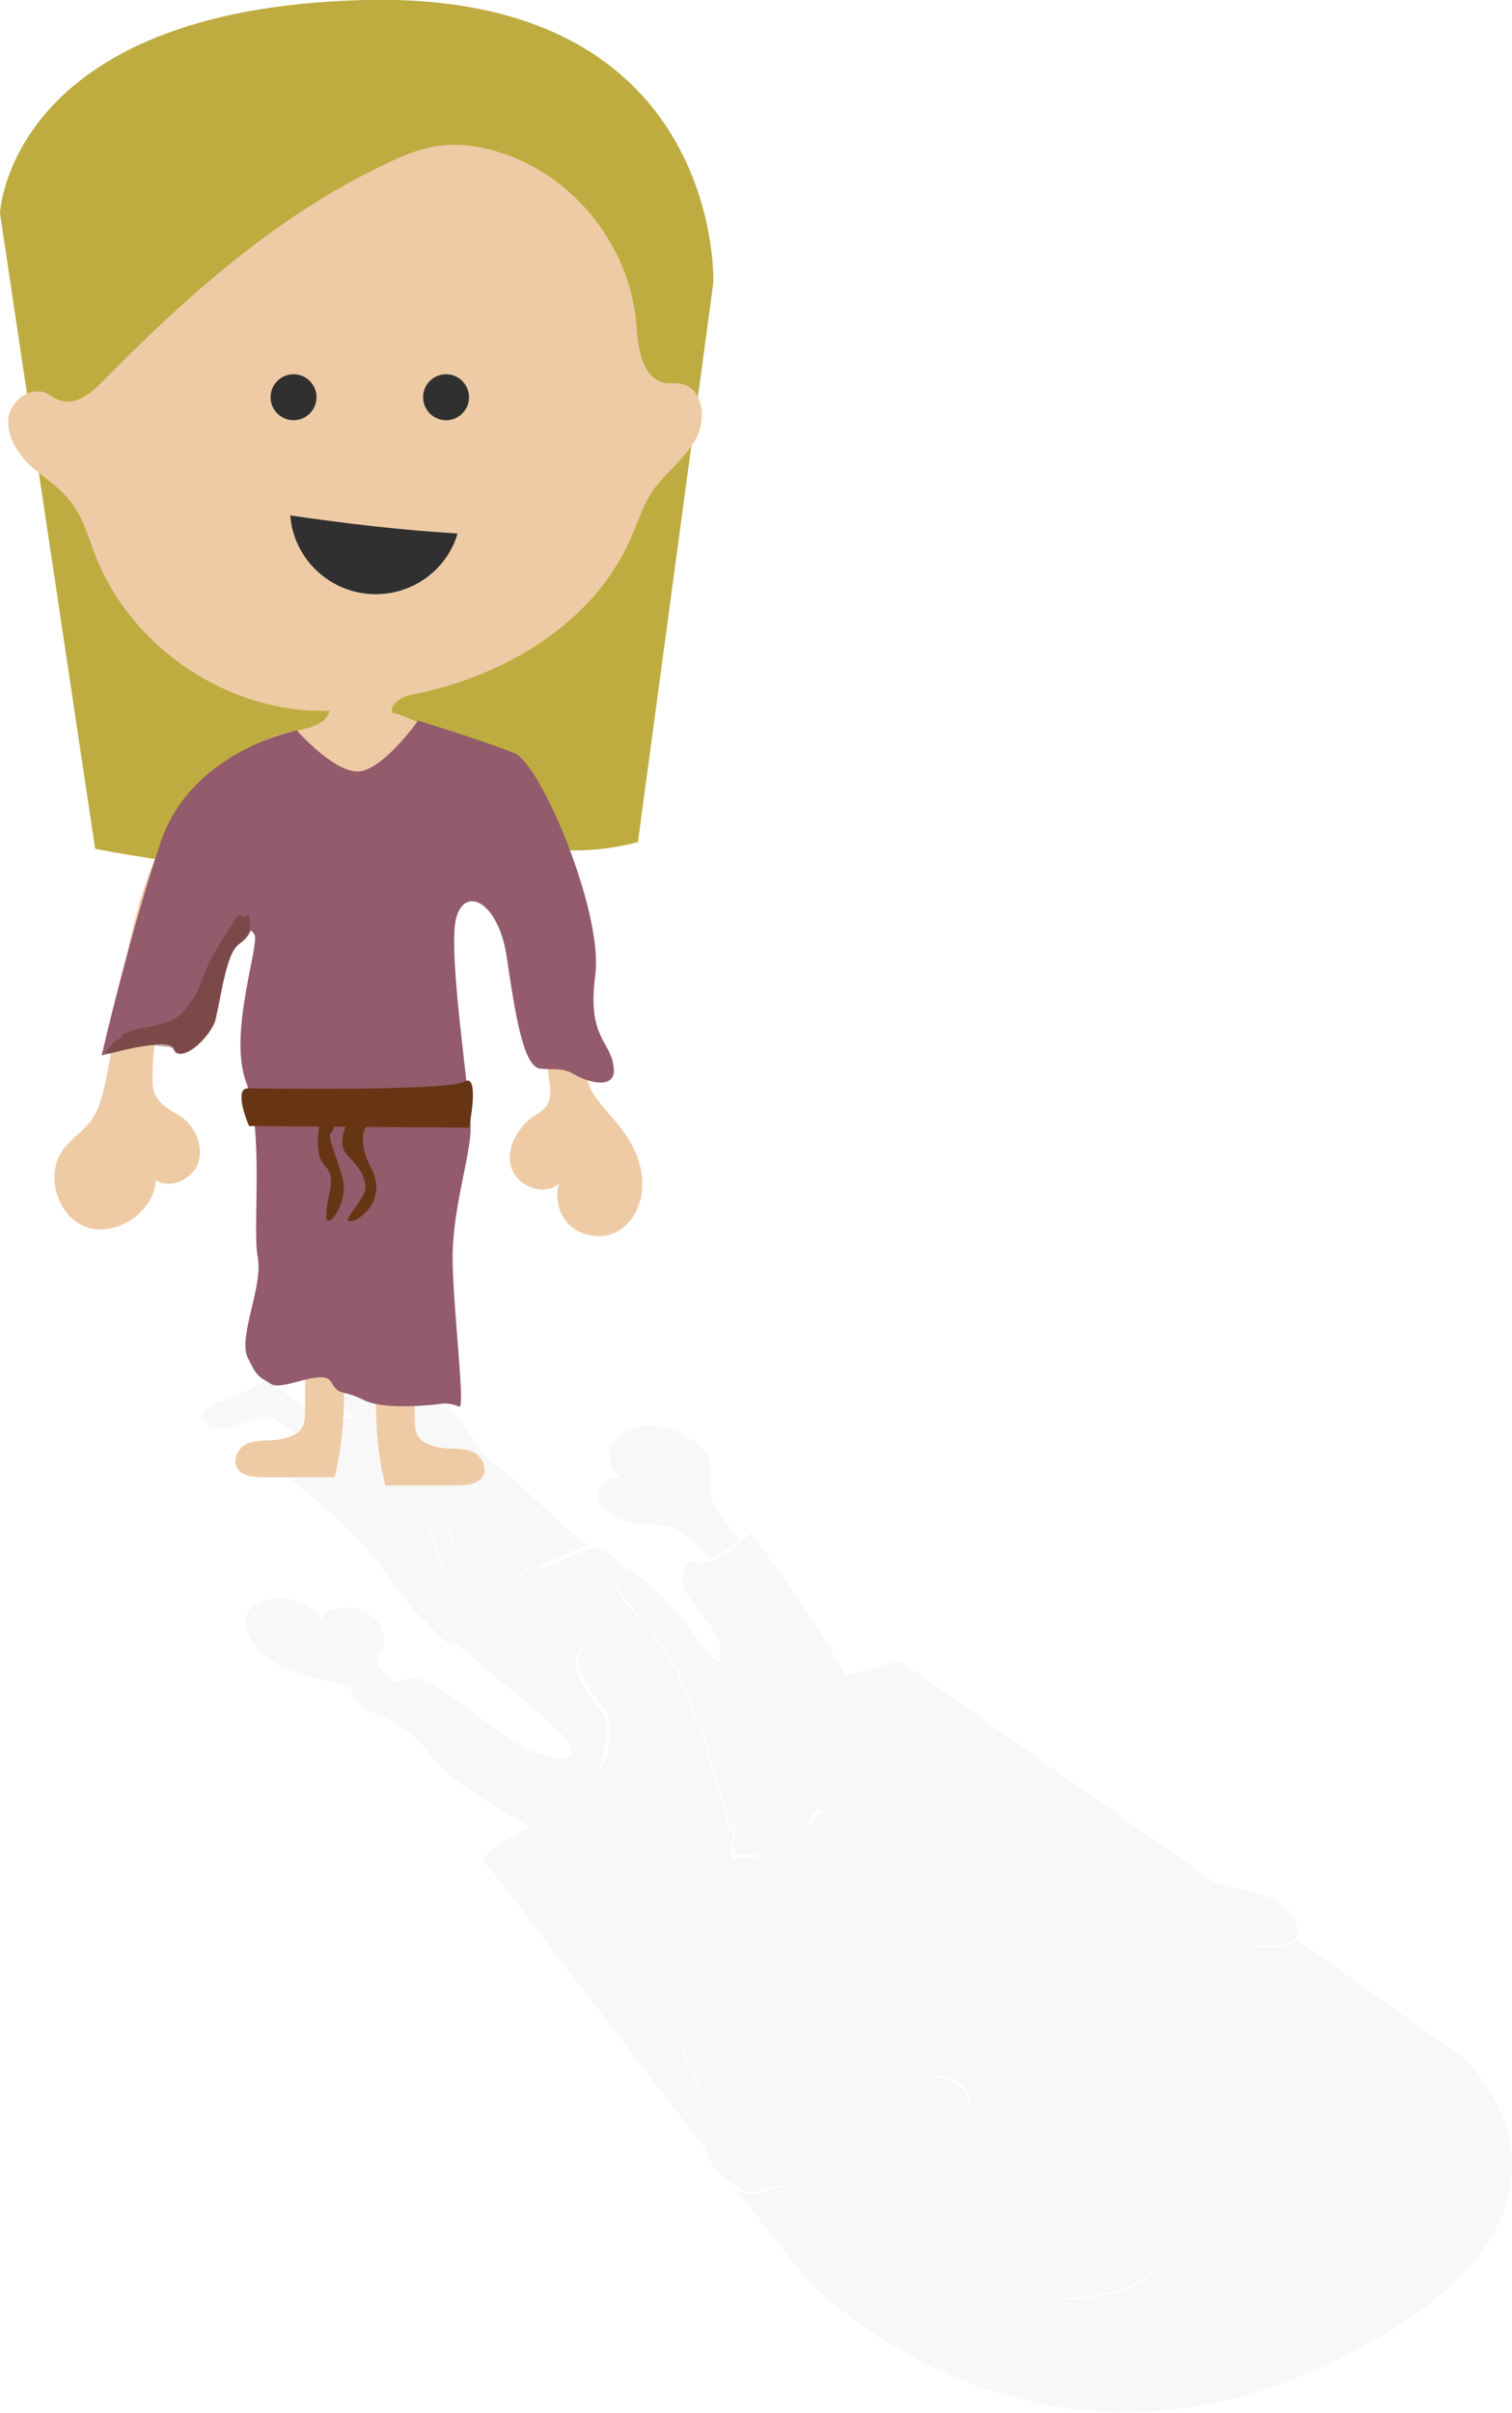
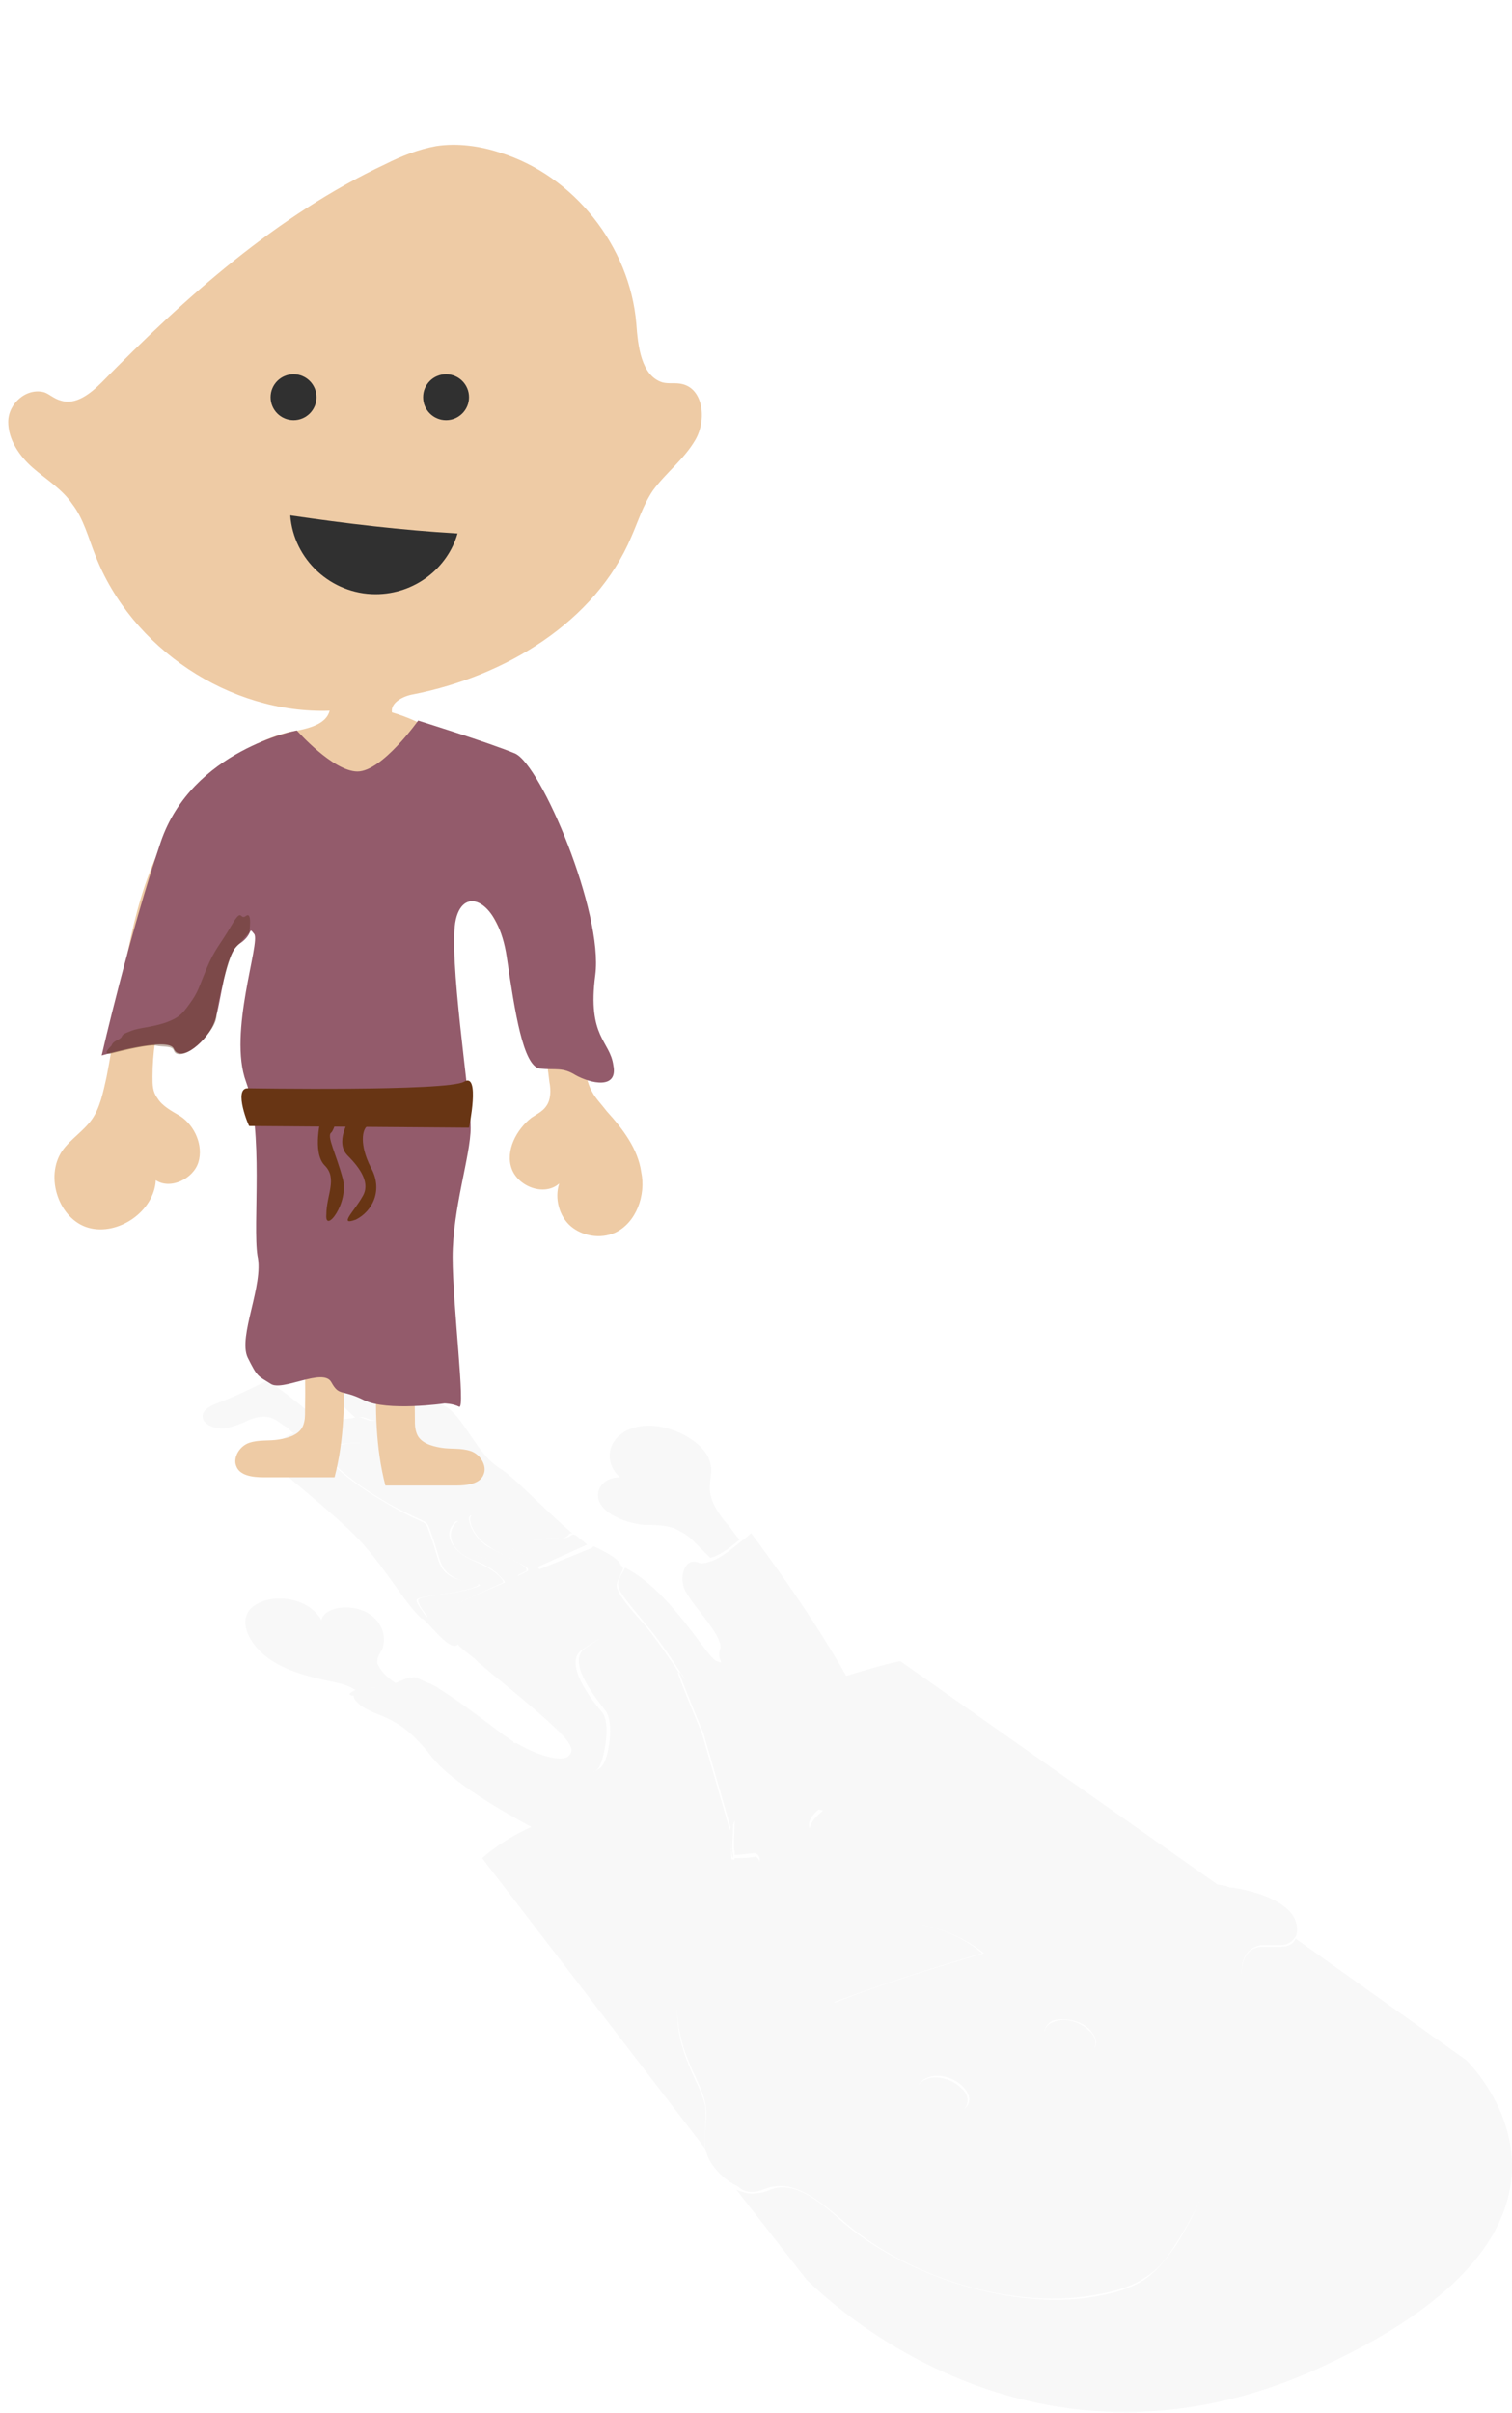
<svg xmlns="http://www.w3.org/2000/svg" viewBox="0 0 92.2 147" enable-background="new 0 0 92.2 147">
  <g opacity=".03" fill="#010101">
    <path d="M42 125.8c-1.9-4.4.2-8.6 3.8-11.5.4-.3.8-.8.3-1.2-.4.1-.9.1-1.3.1 0 .2-.2 0-.3.1-.2.1-1.5-2.8-1.7-3.4-.2-.6.3-.6-.6-3-1-2.4-1-2.3-1.1-3.4-.1-1.1-1-1.6-2.2-3.1-1.1-1.6-2-.8-3.2 0-1.2.8.6 3 1.2 3.8.6.7.2 3-.2 3.4-.3.4-1.6.7-3 .8-1.5.1-2.5-.9-4.8-2.8s-2.4-.8-3-1.2c-.6-.3-3.2-1-4-1.2-.1 0-.2-.1-.2-.1-.2.2-.2.4.3.8 1.1.8 2.3.5 4.3 3.1 1 1.3 3.5 2.9 6.1 4.3-1.8.8-3 1.9-3 1.9L43 130.9c-.1-.9.1-1.7 0-2.6-.2-.9-.7-1.7-1-2.5zM80.8 144.1c18.9-8.8 8.6-18.6 8.6-18.6L79 118.1c-.1.3-.4.5-.9.5h-1.2c-1 .1-1.2 1-1.2 1.8-.2 5.7-.9 11.5-4 16.4-.5.7-1 1.4-1.8 2-1 .7-2.3 1-3.7 1.2-4.9.6-11.1-1.4-14.9-4.7-1.1-1-2.6-2.3-4-2-.4.1-.7.3-1.1.3-.4.1-.8 0-1.3-.2l4.3 5.5c0-.1 13 13.9 31.6 5.2zM22.7 102.8h.4c.6 0 .8-.1 1.1-.2-.1-.1-.3-.2-.4-.3-.4-.3-.7-.7-.8-1 0-.3.1-.5.3-.8.3-.8 0-1.8-1-2.3-1-.5-2.5-.3-2.7.5-.4-.7-1.2-1.2-2.2-1.3-.9-.1-1.8.2-2.2.7-.6.8 0 2 1 2.8 1 .8 2.4 1.2 3.8 1.5.5.1 1 .2 1.4.4.2.1.3.2.5.3.3-.1.6-.1.6-.1s.1-.2.2-.2zM45.1 93.8c-.3-.3-.5-.7-.8-1-.5-.6-.9-1.2-1-1.9-.1-.6.2-1.2 0-1.8-.3-1.3-2.6-2.5-4.3-2.2-1.8.3-2.4 2-1.2 3.1-1.1 0-1.6.9-1.2 1.6.4.7 1.6 1.2 2.7 1.3.6 0 1.2 0 1.8.2.4.2.8.4 1.1.7l1.1 1.1c.6-.1 1.3-.7 1.8-1.1zM46.2 133.5c.4-.1.7-.3 1.1-.3 1.4-.2 2.8 1 4 2 3.8 3.4 10 5.4 14.9 4.7 1.4-.2 2.7-.5 3.7-1.2.8-.5 1.3-1.2 1.8-2 3.2-4.9 3.9-10.7 4-16.4 0-.8.2-1.6 1.2-1.8h1.2c.4 0 .7-.2.9-.5.2-.4.1-1.1-.4-1.6-.8-.8-2.2-1.2-3.4-1.4-.1 0-.3 0-.4-.1-1.1-.2-2.2-.3-3.3-.6-1.2-.4-2.3-1-3.5-1.6-6-3-13.8-3.5-18.5-1.1-.5-.6.2-1.2.7-1.6 0 0-3.5-.8-4.7-.3-.4.2-.6.6-.7 1.1 0 .8-.1 1.8 0 2v.2c.5 0 .9-.1 1.3-.1.5.4.1.9-.3 1.2-3.6 2.8-5.7 7-3.8 11.5.3.8.8 1.6 1 2.5.2.9-.1 1.7 0 2.6 0 .2 0 .3.1.5.2.7 1 1.6 1.9 2 .3.3.7.4 1.2.3zm20.2-9.9c.6.6.6 1.2-.1 1.5-.6.3-1.6.1-2.2-.5-.6-.6-.5-1.2.1-1.5.7-.2 1.7 0 2.2.5zm-14.2-6c2.2-1 5.6-.4 7.8 1.4-3.1.9-6.3 1.9-9.1 3-1.1-1.7-.6-3.5 1.3-4.4zm4.3 9c.6-.3 1.6-.1 2.2.5.6.6.5 1.2-.1 1.5-.6.3-1.6.1-2.2-.5-.6-.5-.6-1.2.1-1.5zM19.6 86.7c-1-.9-2.1-1.8-3.3-2.6-1 .5-2 1-3.1 1.4-.5.2-1 .5-.8 1 .2.4.9.6 1.4.5.5-.1 1-.3 1.4-.5.5-.2 1.1-.3 1.6 0 .2.1.4.3.6.4.2.1.3.3.5.4.5-.1 1.1-.4 1.7-.6zM22.6 86.5c.4.1.8-.1 1.2-.4-.4-.4-.8-.7-1.2-1.1-.2-.2-.3-.3-.4-.5-.2-.4.2-.8.6-1 .4-.3.9-.4 1.2-.8.3-.3.2-.9-.3-1.1-.5-.3-1.2 0-1.6.2-1 .5-2 1-3.1 1.5.7 1.1 1.6 2.1 2.7 3.1.3-.1.4-.1.9.1zM64.1 124.7c.6.6 1.6.8 2.2.5.6-.3.7-1 .1-1.5-.6-.6-1.6-.8-2.2-.5-.6.2-.7.9-.1 1.5zM58.5 128.7c.6-.3.7-1 .1-1.5-.6-.6-1.6-.8-2.2-.5-.6.3-.7 1-.1 1.5s1.6.8 2.2.5zM52.2 117.6c-1.9.9-2.4 2.7-1.4 4.4 2.9-1.1 6-2.1 9.1-3-2.1-1.8-5.5-2.4-7.7-1.4zM29.3 101.4c2.2 1.8 4.8 3.9 5.4 4.8.2.3.3.6.2.8.6-.9-4.3-4.7-5.6-5.6zM37.7 96.6c0 .4 1 1.5 1.8 2.5.8.9 2 2.8 2 2.8.1.1.2.3.3.5-.6-1-.6-.9 1.1 3.2l1.7 5.9.2-.6v.2c.1-.5.3-.9.7-1.1 1.2-.5 4.7.3 4.7.3-.5.4-1.1 1-.7 1.6 4.7-2.4 12.4-1.9 18.5 1.1 1.1.6 2.2 1.2 3.5 1.6 1.1.3 2.2.4 3.3.6l-19.9-14s-.7.1-3.3.9c-2.3-4.1-5.8-8.7-5.8-8.7s-.2.2-.6.5c-.5.4-1.2 1-1.8 1.2-.3.1-.6.2-.8.1-.9-.4-1.3 1.1-.7 1.9.5.9 2.3 2.7 2 3.4-.2.7.4.9-.2.7-.6-.2-2.8-4.3-5.6-5.7.1 0-.5.7-.4 1.1zM26.6 102.8c-.3-.2-.6-.3-.9-.4.2.1.3.2.7.3.1 0 .1 0 .2.1zM31.6 106.3c-.1 0-.1-.1-.2-.1.1 0 .1.1.2.1-.1 0 0 0 0 0zM22.7 102.8c.3 0 1.2 0 2-.4.2-.1.3-.2.5-.2H25c-.3.1-.6.2-.8.3-.3.1-.6.2-1.1.2-.1 0-.3.1-.4.1z" />
    <path opacity=".36" d="M35.8 93.9c-.2-.1-.4-.3-.6-.4.2.1.4.3.6.4z" />
    <path d="M34.1 93.7c-.6-.1-1.2.3-1.9 0s-.9.3-2-.8c-1-1.2.7-1.9-1.4-3.3-2.2-1.4-1.3-1.2-2.4-1.9-1.1-.6-1.4.4-2.5.2-1.2-.2-.6-.1-1.9 0-1.3 0-1.2.2-1.9.4s1 1.8 3.6 3.3c2.7 1.5 2.2.7 2.7 2.1.5 1.4.4 1.9 1.3 2.4s2.4.3 1 .7c-1.4.4-3.2.4-3.2.7 0 .2.4.8.6 1l4.6-2.1c-.1-.3-.6-.8-1.8-1.3-1.4-.6-1.8-1.6-1.3-2.2.5-.7.4.3.5 1 .2.7 1.1 1 2.2 1.2.7.1 1 .6 1.2.9l.6-.3v-.1c0-.2-1.1-.7-2.4-1.4-1.2-.8-1.4-2.4-.7-1.7s.9 1.6 2 1.8c.7.1 1.3.7 1.7 1.2l3.1-1.4c-.2-.2-.4-.3-.6-.5-.1-.1-.2-.1-.2-.1-.1-.1-.3.3-.9.2z" />
    <path opacity=".36" d="M34.1 93.7c-.6-.1-1.2.3-1.9 0s-.9.3-2-.8c-1-1.2.7-1.9-1.4-3.3-2.2-1.4-1.3-1.2-2.4-1.9-1.1-.6-1.4.4-2.5.2-1.2-.2-.6-.1-1.9 0-1.3 0-1.2.2-1.9.4s1 1.8 3.6 3.3c2.7 1.5 2.2.7 2.7 2.1.5 1.4.4 1.9 1.3 2.4s2.4.3 1 .7c-1.4.4-3.2.4-3.2.7 0 .2.4.8.6 1l4.6-2.1c-.1-.3-.6-.8-1.8-1.3-1.4-.6-1.8-1.6-1.3-2.2.5-.7.4.3.5 1 .2.7 1.1 1 2.2 1.2.7.1 1 .6 1.2.9l.6-.3v-.1c0-.2-1.1-.7-2.4-1.4-1.2-.8-1.4-2.4-.7-1.7s.9 1.6 2 1.8c.7.1 1.3.7 1.7 1.2l3.1-1.4c-.2-.2-.4-.3-.6-.5-.1-.1-.2-.1-.2-.1-.1-.1-.3.3-.9.2zM25.7 102.3c-.2-.1-.3-.2-.6-.1.2 0 .4 0 .6.1zM34.9 106.9c-.6.7-2.9-.4-3.3-.6 1.7 1.1 3.1 1.2 3.3.6zM31.4 106.2c-.7-.5-3.7-2.9-4.8-3.4 1.1.7 2.6 1.8 4.2 3 .2.1.4.2.6.4zM22 102.9s-.1 0 0 0c-.4 0-.7.2-.5.3.1-.1.3-.2.5-.3zM29 101.1s.1.1.3.2c-.1 0-.2-.1-.3-.2zM38 95.4c-.1 0-.2-.2-.3-.3l-.1.1c.1.1.3.2.4.2z" />
    <path d="M22.7 102.8h-.1s-.3 0-.6.1c.2-.1.4-.1.7-.1z" />
    <path opacity=".36" d="M22.7 102.8h-.1s-.3 0-.6.1c.2-.1.4-.1.7-.1z" />
    <path d="M44.7 113.2v-.2c-.1-.3 0-1.2 0-2-.2 1-.1 2.1 0 2.2z" />
    <path opacity=".36" d="M44.7 113.2v-.2c-.1-.3 0-1.2 0-2-.2 1-.1 2.1 0 2.2z" />
    <path d="M25.7 104.5c.6.3.8-.7 3 1.2 2.3 1.9 3.3 2.9 4.8 2.8 1.5-.1 2.7-.4 3-.8.3-.4.8-2.7.2-3.4-.6-.7-2.4-3-1.2-3.8 1.2-.8 2.1-1.5 3.2 0 1.1 1.6 2.1 2.1 2.2 3.1.1 1.1.1 1 1.1 3.4s.4 2.4.6 3c.2.6 1.5 3.5 1.7 3.4.2-.1.3.1.3-.1 0-.1-.1-1.3.1-2.2v-.2l-.2.6-1.7-5.9c-1.7-4.1-1.7-4.2-1.1-3.2-.1-.2-.2-.4-.3-.5 0 0-1.2-1.8-2-2.8-.8-.9-1.8-2-1.8-2.5 0-.4.6-1.1.3-1.2-.1-.1-.2-.1-.4-.2 0 0-9.3 4.2-9.7 4.9.4.3.8.7 1.1.9l.3.3c1.3 1 6.2 4.7 5.6 5.5-.2.6-1.6.4-3.3-.6h-.1s-.1 0-.1-.1c-.2-.1-.4-.3-.6-.4-1.6-1.2-3.1-2.3-4.2-3-.1 0-.2-.1-.2-.1-.3-.1-.5-.2-.7-.3-.2-.1-.4-.1-.6-.1-.1 0-.3.1-.5.2-.8.4-1.7.4-2 .4-.2 0-.5.1-.7.1-.2.1-.4.2-.5.3 0 0 .1.1.2.1 1 .2 3.6.8 4.2 1.2z" />
    <path opacity=".36" d="M25.7 104.5c.6.3.8-.7 3 1.2 2.3 1.9 3.3 2.9 4.8 2.8 1.5-.1 2.7-.4 3-.8.3-.4.8-2.7.2-3.4-.6-.7-2.4-3-1.2-3.8 1.2-.8 2.1-1.5 3.2 0 1.1 1.6 2.1 2.1 2.2 3.1.1 1.1.1 1 1.1 3.4s.4 2.4.6 3c.2.6 1.5 3.5 1.7 3.4.2-.1.3.1.3-.1 0-.1-.1-1.3.1-2.2v-.2l-.2.6-1.7-5.9c-1.7-4.1-1.7-4.2-1.1-3.2-.1-.2-.2-.4-.3-.5 0 0-1.2-1.8-2-2.8-.8-.9-1.8-2-1.8-2.5 0-.4.6-1.1.3-1.2-.1-.1-.2-.1-.4-.2 0 0-9.3 4.2-9.7 4.9.4.3.8.7 1.1.9l.3.3c1.3 1 6.2 4.7 5.6 5.5-.2.6-1.6.4-3.3-.6h-.1s-.1 0-.1-.1c-.2-.1-.4-.3-.6-.4-1.6-1.2-3.1-2.3-4.2-3-.1 0-.2-.1-.2-.1-.3-.1-.5-.2-.7-.3-.2-.1-.4-.1-.6-.1-.1 0-.3.1-.5.2-.8.4-1.7.4-2 .4-.2 0-.5.1-.7.1-.2.1-.4.2-.5.3 0 0 .1.1.2.1 1 .2 3.6.8 4.2 1.2z" />
    <path d="M27.9 100.2c.4-.7 9.7-4.9 9.7-4.9l.2.1c.2-.4-1.6-1.2-1.6-1.2l-.1.1-3.2 1.3c-.4-.5-1.1-1.1-1.8-1.3-1.1-.2-1.3-1.1-2-1.8s-.6.9.7 1.7c1.2.8 2.4 1.2 2.4 1.4v.1l-.6.3c-.2-.4-.5-.8-1.2-.9-1.2-.2-2.1-.5-2.2-1.2-.2-.7-.1-1.6-.5-1-.5.7-.1 1.7 1.3 2.2 1.1.4 1.6 1 1.8 1.3L26 98.5c-.2-.3-.6-.8-.6-1 0-.3 1.8-.3 3.2-.7 1.4-.4-.1-.3-1-.7-.9-.5-.8-1-1.3-2.4s0-.5-2.7-2.1c-2.6-1.5-4.3-3.1-3.6-3.3.7-.2.5-.4 1.9-.4s.8-.2 1.9 0c1.2.2 1.4-.8 2.5-.2 1.1.6.2.4 2.4 1.9 2.2 1.4.4 2.2 1.4 3.3 1 1.2 1.2.5 2 .8.8.3 1.3-.1 1.9 0 .6.1.7-.3.8-.3 0 0 .1 0 .2.1-1.9-1.6-3.6-3.5-4.6-4.1-1.4-.9-2.2-3.3-3.4-3.8-1.2-.5-1.1-.4-2-.4-.5 0-1 .5-1.4.9-.4.3-.8.6-1.2.4-.5-.2-.6-.2-.9-.1-.2 0-.5.1-1.2.1-.3 0-.6.1-.9.2-.6.2-1.2.5-1.7.7-.6.3-1.1.7-1.1.7s-.4.2-.8.2 4 3.4 5.8 5.2c1.8 1.8 3 4.1 4.1 5.1.2-.1 1.7 2.1 2.2 1.6.3.3.7.6 1.1.9-.3-.2-.7-.6-1.1-.9z" />
  </g>
-   <path fill="#BEAC41" d="M5.8 51.7s1.2.3 6.8 1.1 3.8-.9 9-1.1 8.3-.7 11.3-.1 6-.3 6-.3l4.6-34.1S44.1-.5 22.3 0 0 13 0 13l5.8 38.7z" />
  <path fill="#EECBA5" d="M20.1 43.3C14 43.5 8 39.5 5.8 33.8c-.4-1-.7-2.2-1.4-3.1-.6-.9-1.6-1.5-2.4-2.2-.8-.7-1.5-1.7-1.5-2.8 0-1.1 1.1-2.1 2.2-1.8.3.1.6.4 1 .5.9.3 1.8-.4 2.5-1.1 5.1-5.2 10.7-10.2 17.3-13.3 1-.5 2-.9 3.1-1.1 1.3-.2 2.7 0 3.9.4 4.5 1.4 7.9 5.7 8.3 10.4.1 1.4.3 3.2 1.6 3.6.4.1.8 0 1.2.1 1.3.3 1.5 2.2.8 3.4s-1.8 2-2.6 3.1c-.6.9-.9 1.9-1.3 2.8-2.2 5.2-7.7 8.5-13.3 9.6-.6.1-1.4.5-1.3 1.1 4.1 1.2 7.2 4.8 8.9 8.8s2.2 8.3 2.8 12.5c.1.6.2 1.3.5 1.8.2.4.6.8.9 1.2 1 1.1 1.9 2.3 2.1 3.7.3 1.4-.3 3.1-1.6 3.7-.9.4-2 .2-2.7-.4-.7-.6-1-1.7-.7-2.6-.9.8-2.5.2-2.9-.9-.4-1.1.3-2.4 1.2-3.1.3-.2.7-.4.9-.7.3-.4.3-1 .2-1.5-.6-5.6-3.6-10.6-6.6-15.4v16c0 .4 0 .8-.2 1.1-.4.9-1.7 1-2.8.9l-6.9-.6c-.2 0-.4 0-.6-.2-.2-.2-.2-.4-.2-.6-.3-2.9-.5-5.7-.3-8.6.3-2.8 1-5.7 0-8.3-3.2 4.7-6.6 9.7-6.6 15.4 0 .5 0 .9.3 1.3.3.5.9.8 1.4 1.1.9.6 1.4 1.8 1.1 2.8-.3 1-1.7 1.7-2.6 1.1-.1 1.9-2.3 3.4-4.1 2.9s-2.7-3.1-1.6-4.7c.5-.7 1.3-1.2 1.8-1.9s.7-1.7.9-2.6c.8-4.1 1.1-8.4 2.6-12.4s4.5-7.6 8.5-8.6c1.3-.2 2.3-.5 2.5-1.3zM23.7 66.8c.1-.2.1-.4.3-.5.2-.1.4-.1.6-.1h1.2c.3 0 .6 0 .9.1.8.4.7 1.6.5 2.4-1.4 5.8-2 11.8-1.9 17.8 0 .3 0 .5.1.8.2.6.9.8 1.5.9.6.1 1.2 0 1.8.2.6.2 1 .9.8 1.4-.2.6-1 .7-1.7.7h-4.3c-1.2-4.6-.1-9.5-.4-14.2-.1-1.6-.4-3.1-.4-4.7.2-1.6.5-3.2 1-4.8zM20.2 66.3c-.1-.2-.1-.4-.3-.5-.2-.1-.4-.1-.6-.1h-1.2c-.3 0-.6 0-.9.1-.8.4-.7 1.6-.5 2.4 1.4 5.8 2 11.8 1.9 17.8 0 .3 0 .5-.1.8-.2.6-.9.8-1.5.9-.6.1-1.2 0-1.8.2s-1 .9-.8 1.4c.2.6 1 .7 1.7.7h4.3c1.2-4.6.1-9.5.4-14.2.1-1.6.4-3.1.4-4.7-.2-1.6-.5-3.2-1-4.8z" />
  <circle fill="#303030" cx="17.9" cy="24.2" r="1.4" />
  <circle fill="#303030" cx="27.2" cy="24.2" r="1.4" />
  <path fill="#303030" d="M22.9 36.2c2.4 0 4.4-1.6 5-3.7-3.4-.2-6.8-.6-10.2-1.1.2 2.7 2.5 4.8 5.2 4.8z" />
  <path fill="#935B6B" d="M25.5 43.9S23.3 47 21.8 47s-3.7-2.5-3.7-2.5-6.4 1.2-8.3 6.8-3.6 13-3.6 13 4.1-1.2 4.4-.4c.4.9 2.1-.5 2.5-1.7.4-1.2.6-4.1 1.5-4.7.9-.6.5-1.1.9-.6.4.5-1.6 6-.5 9s.4 8.7.7 10.6c.4 1.8-1.2 4.9-.6 6.2.6 1.2.6 1.1 1.4 1.6.7.5 3.2-1 3.7-.1s.6.4 2 1.1c1.4.7 4.9.2 4.9.2s.5 0 .9.2-.4-6.2-.4-9.1c0-3 1.1-6.2 1.1-7.9s-1.4-10.6-.9-12.7c.5-2.1 2.6-1.1 3.1 2.3s1 6.6 2 6.8c1 .1 1.4-.1 2.2.4.9.5 2.6.9 2.3-.6-.2-1.5-1.6-1.7-1.1-5.5S33 46.6 31.4 45.9c-1.7-.7-5.9-2-5.9-2z" />
  <path fill="#683514" d="M19.6 68s-.6 2.2.2 3c.8.8.1 1.8.1 3-.1 1.2 1.4-.7 1-2.2-.4-1.5-1-2.6-.7-2.8.2-.2.4-1.1.4-1.1M21.3 68.2s-.9 1.4-.1 2.2 1.4 1.7.9 2.5c-.5.9-1.5 1.8-.4 1.4 1-.5 1.7-1.8.9-3.2-.7-1.4-.5-2.3-.2-2.5" />
  <path fill="#683514" d="M15.1 66.3s12.2.2 13.2-.4c1-.6.3 2.8.3 2.8l-13.4-.1c0 .1-1-2.3-.1-2.3z" />
  <path opacity=".36" fill="#552A10" d="M6.7 64.2s2.3-.6 2.8-.5c.5.1 1 0 1.1.3.1.3.5.3 1 0s1.6-1.4 1.6-2.1.8-3.8 1.1-4.1c.3-.3.9-1 .9-1s.2-1.3-.2-1-.2-.6-.9.6-1 1.4-1.5 2.6-.5 1.4-1 2.1-.7.9-1.5 1.2c-.9.3-1.6.3-2.1.5s-.5.2-.6.4c-.2.2-.5.2-.6.5-.2.2-.5.5-.1.5z" />
</svg>